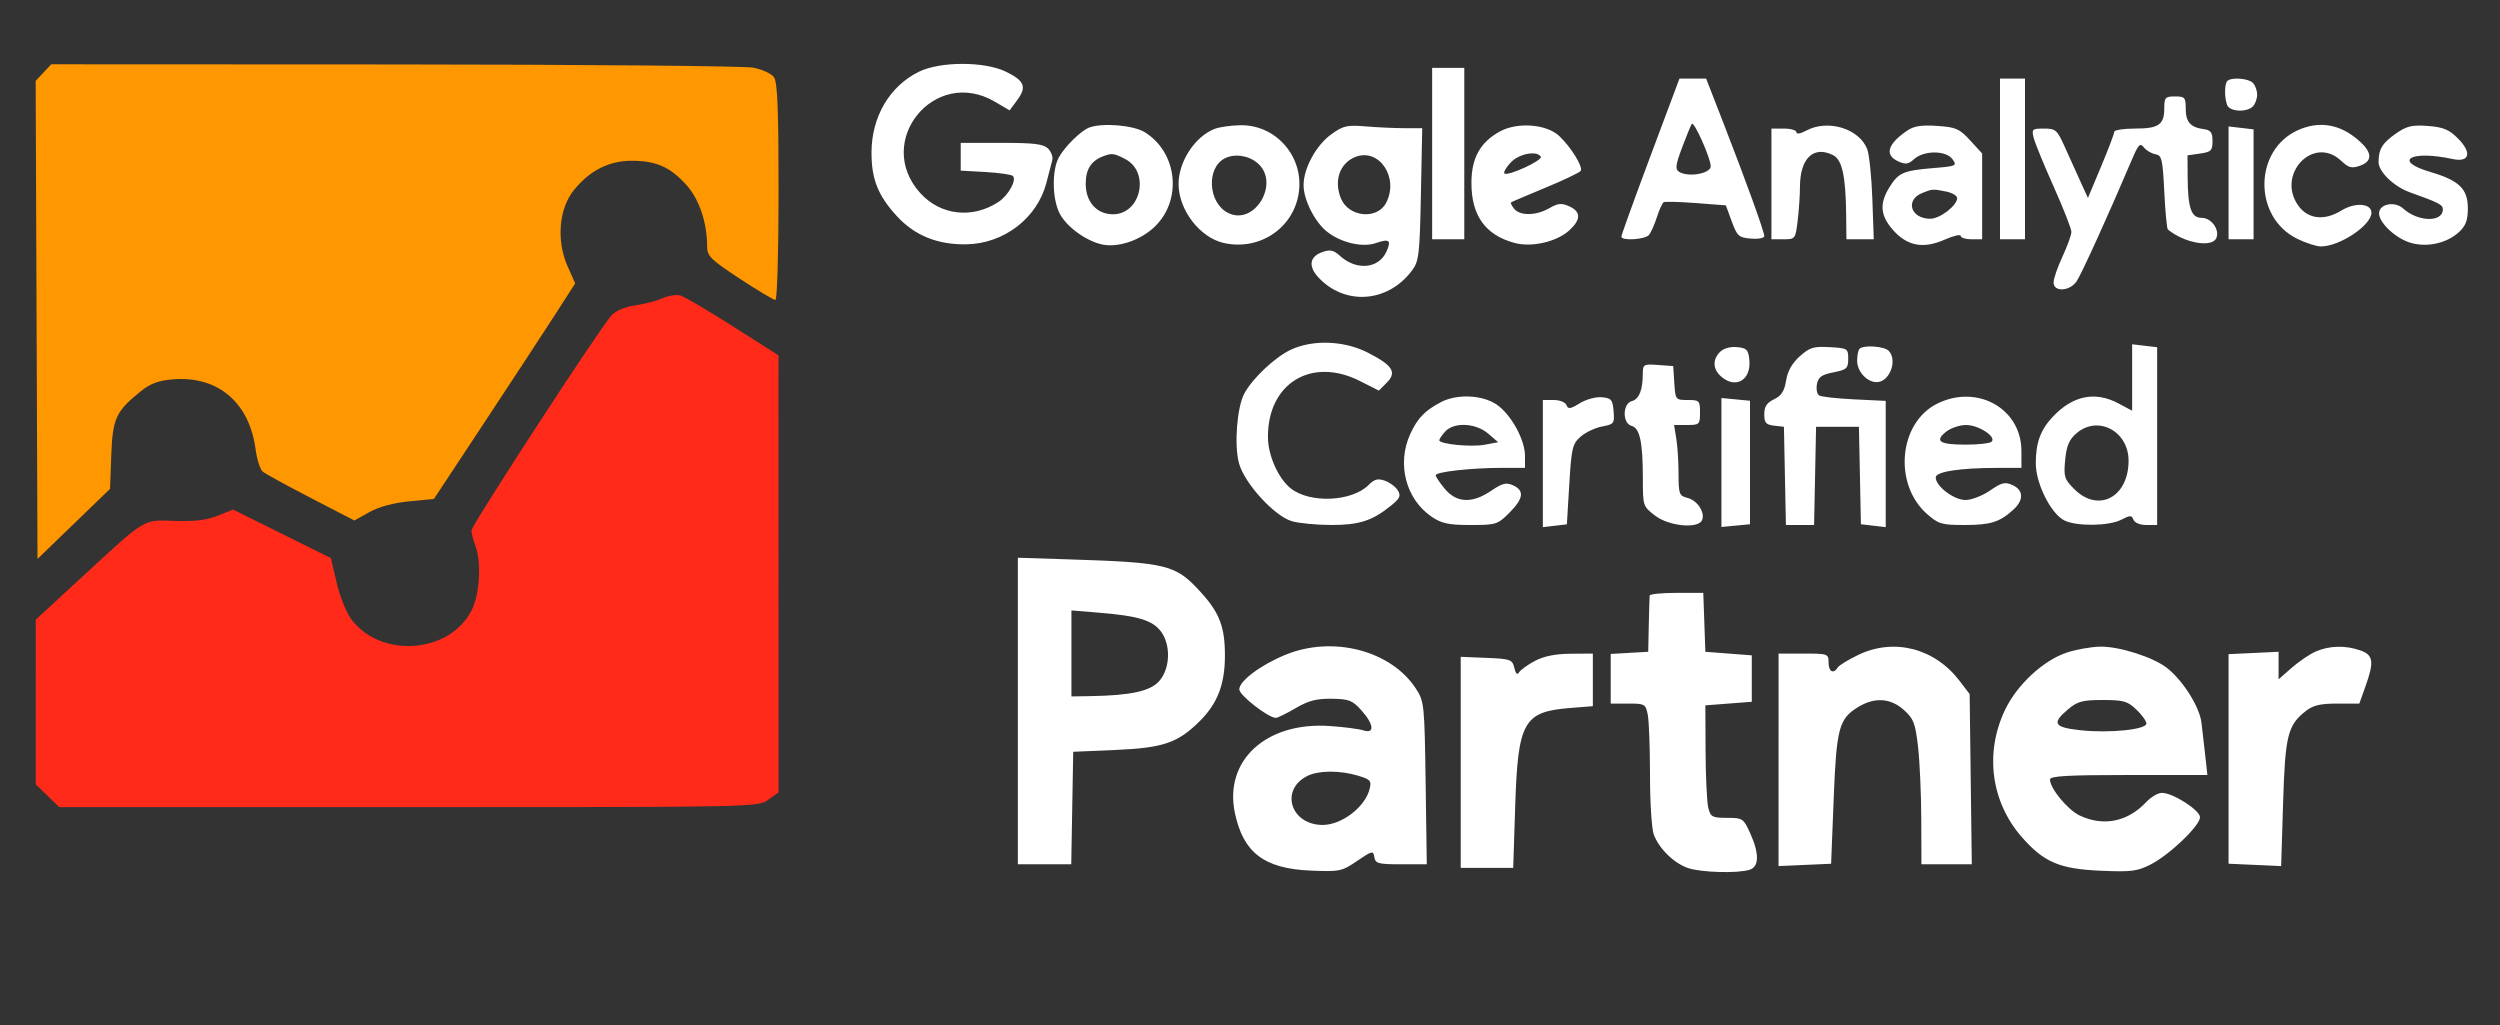
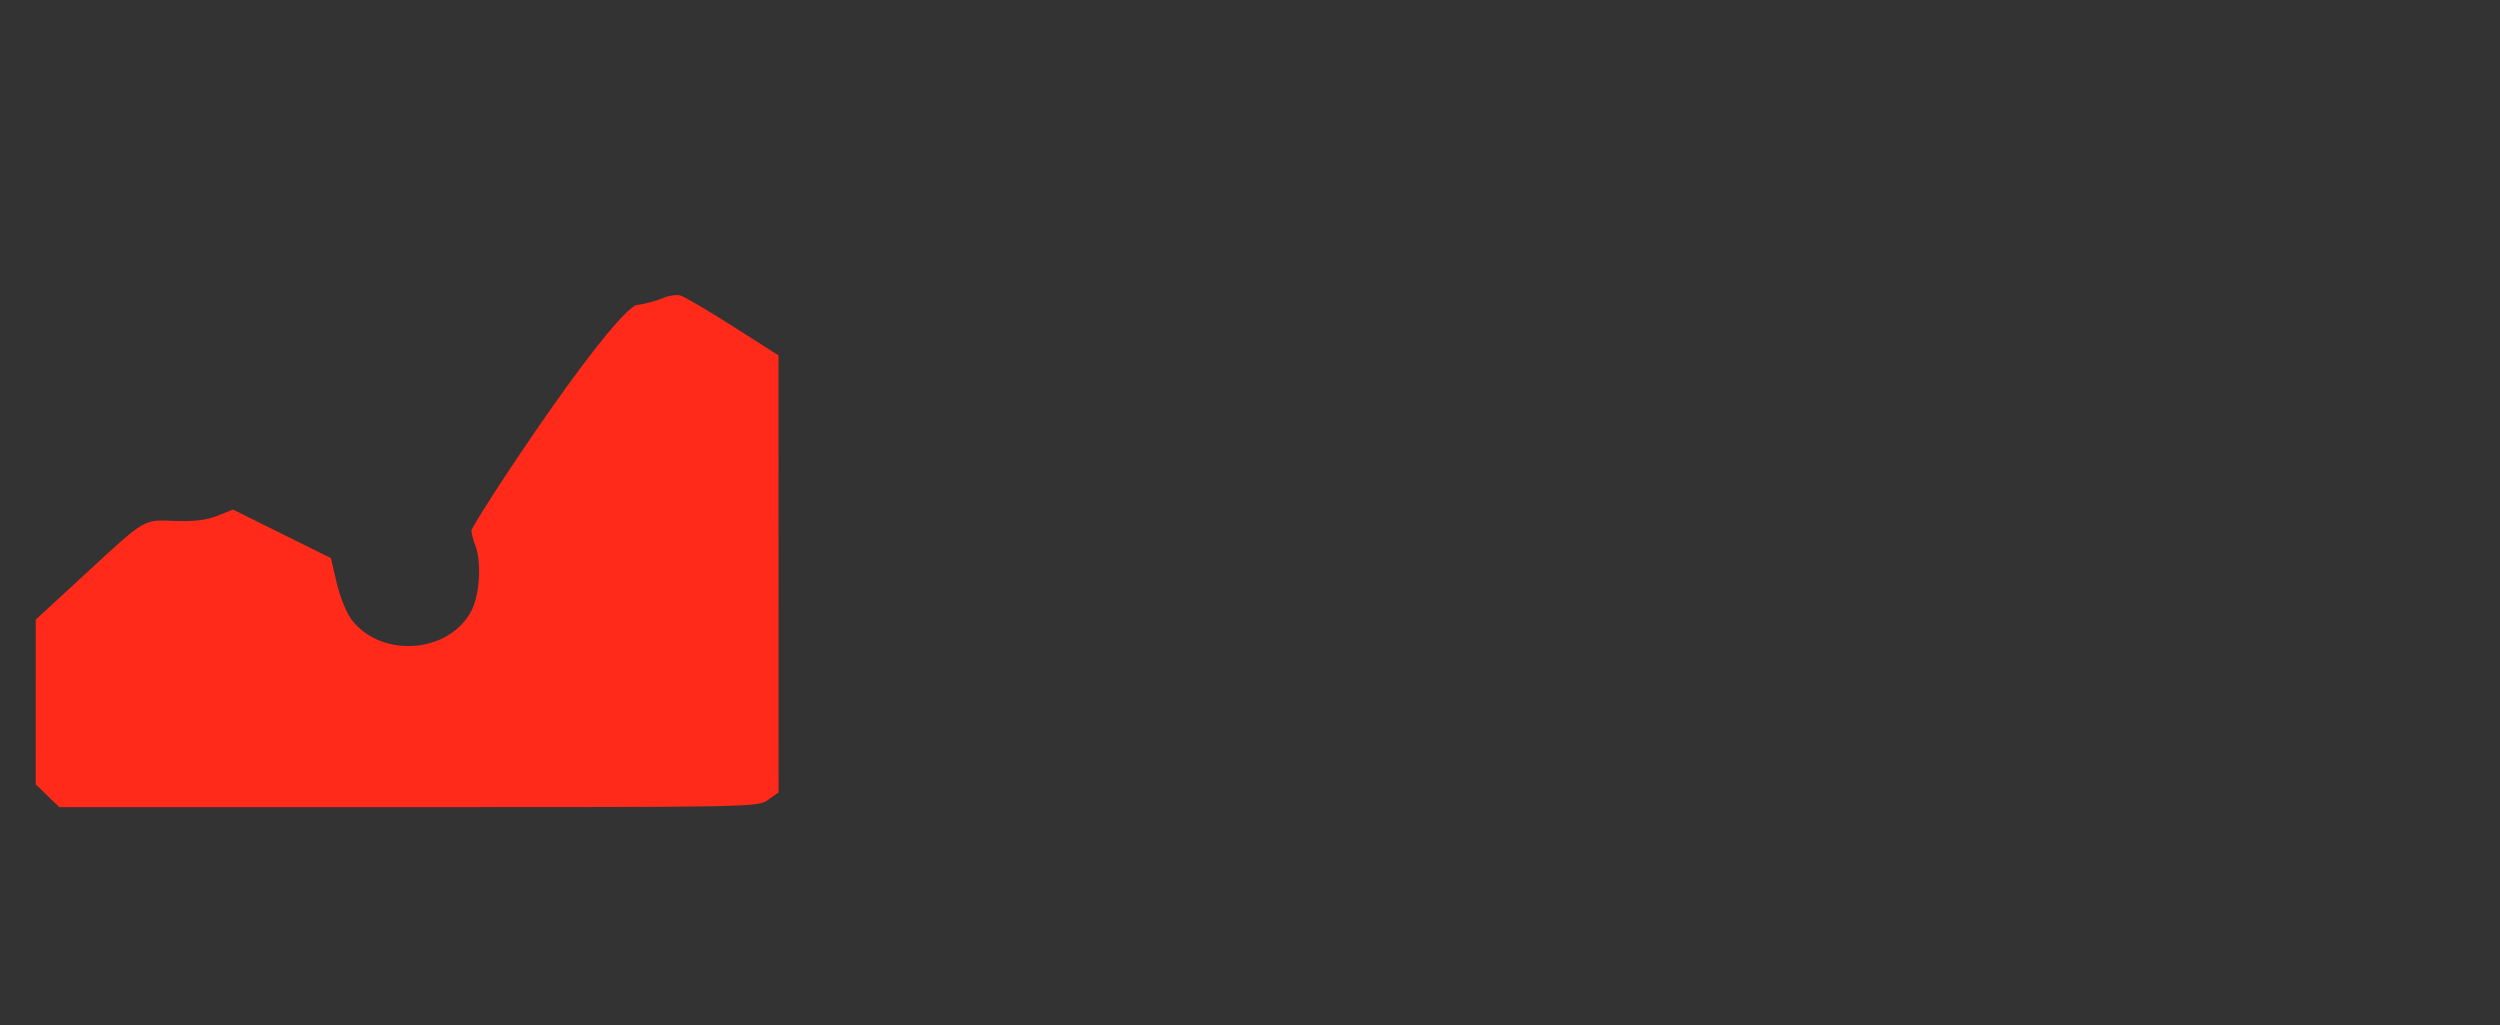
<svg xmlns="http://www.w3.org/2000/svg" width="700" height="287" viewBox="0 0 700 287">
  <rect x="0" y="0" width="700" height="287" fill="#333333" stroke="none" />
-   <path d="M 257.252 20.104 C 249.079 24.150, 244.058 32.698, 244.022 42.628 C 243.995 50.131, 245.845 54.791, 251.121 60.515 C 256.128 65.947, 262.434 68.516, 270.500 68.411 C 281.049 68.272, 290.412 61.110, 292.989 51.208 C 293.663 48.619, 294.406 45.760, 294.641 44.855 C 294.876 43.951, 294.345 42.488, 293.463 41.605 C 292.176 40.319, 289.587 40, 280.429 40 L 269 40 269 43.887 L 269 47.774 275.946 48.167 C 279.767 48.383, 283.215 48.882, 283.609 49.275 C 284.741 50.408, 282.336 54.733, 279.566 56.549 C 272.257 61.338, 263.328 60.319, 257.664 54.050 C 244.597 39.587, 261.691 18.596, 278.509 28.453 L 282.694 30.905 284.837 28.007 C 287.563 24.319, 286.861 22.595, 281.595 20.046 C 275.604 17.146, 263.168 17.176, 257.252 20.104 M 401 43 L 401 67 405.500 67 L 410 67 410 43 L 410 19 405.500 19 L 401 19 401 43 M 462.111 43.750 C 457.633 55.712, 453.977 65.838, 453.985 66.250 C 454.010 67.512, 460.690 67.082, 461.747 65.750 C 462.293 65.063, 463.281 62.819, 463.943 60.764 C 464.604 58.709, 465.451 56.846, 465.823 56.623 C 466.195 56.401, 470.266 56.507, 474.870 56.859 L 483.240 57.500 484.892 62 C 486.405 66.120, 486.860 66.526, 490.273 66.810 C 492.323 66.981, 494 66.666, 494 66.110 C 494 64.859, 488.806 50.492, 482.482 34.250 L 477.713 22 473.983 22 L 470.252 22 462.111 43.750 M 560 44.500 L 560 67 563.500 67 L 567 67 567 44.500 L 567 22 563.500 22 L 560 22 560 44.500 M 623.667 22.667 C 622.834 23.499, 622.800 27.316, 623.607 29.418 C 624.324 31.287, 629.062 31.538, 630.800 29.800 C 631.460 29.140, 632 27.655, 632 26.500 C 632 25.345, 631.460 23.860, 630.800 23.200 C 629.517 21.917, 624.772 21.562, 623.667 22.667 M 606 30.300 C 606 34.925, 604.453 36, 597.800 36 C 594.610 36, 592 36.405, 592 36.900 C 592 37.395, 590.339 41.767, 588.310 46.616 L 584.620 55.431 582.560 50.912 C 581.427 48.426, 579.451 44.054, 578.169 41.196 C 575.997 36.358, 575.594 36, 572.310 36 C 569.002 36, 568.824 36.163, 569.443 38.627 C 569.805 40.073, 572.329 46.230, 575.051 52.310 C 577.773 58.390, 579.996 64.070, 579.990 64.933 C 579.985 65.795, 578.860 68.907, 577.490 71.849 C 576.121 74.791, 575 78.054, 575 79.099 C 575 81.807, 579.461 81.607, 581.419 78.813 C 582.744 76.921, 590.252 60.407, 596.974 44.599 C 598.756 40.410, 599.236 39.925, 600.279 41.265 C 600.951 42.126, 602.400 42.986, 603.500 43.176 C 605.306 43.487, 605.548 44.506, 606 53.682 C 606.275 59.270, 606.725 64.027, 607 64.253 C 611.719 68.125, 619.504 69.455, 620.608 66.578 C 621.517 64.211, 619.142 61, 616.484 61 C 613.527 61, 612.594 58.280, 612.538 49.500 L 612.500 43.500 616 43 C 619.111 42.556, 619.500 42.167, 619.500 39.500 C 619.500 37.059, 619.034 36.436, 617 36.154 C 613.295 35.642, 612 34.145, 612 30.378 C 612 27.291, 611.741 27, 609 27 C 606.273 27, 606 27.300, 606 30.300 M 473.695 34.685 C 473.373 35.205, 472.133 38.243, 470.939 41.435 C 469.146 46.225, 469.006 47.389, 470.134 48.104 C 472.690 49.723, 479 48.620, 479 46.553 C 479 44.286, 474.283 33.733, 473.695 34.685 M 305 35.704 C 302.683 36.547, 297.977 41.201, 296.411 44.200 C 294.538 47.785, 294.619 55.395, 296.574 59.514 C 298.380 63.320, 304.041 67.510, 308.674 68.469 C 313.154 69.396, 319.451 67.236, 323.373 63.426 C 331.094 55.928, 329.665 42.664, 320.528 37.018 C 317.352 35.054, 308.778 34.329, 305 35.704 M 340.021 36.116 C 334.537 38.304, 330 45.269, 330 51.500 C 330 58.758, 335.948 66.527, 342.660 68.035 C 352.996 70.357, 362.770 63.450, 363.762 53.122 C 364.697 43.392, 357.029 34.938, 347.382 35.063 C 344.697 35.098, 341.384 35.572, 340.021 36.116 M 372.768 37.598 C 368.511 40.673, 365 47.117, 365 51.856 C 365 55.949, 368.161 62.195, 371.603 64.902 C 375.511 67.976, 381.515 69.365, 385.258 68.060 C 389.035 66.743, 389.656 67.266, 388.175 70.516 C 386.019 75.248, 379.798 75.804, 375.235 71.674 C 373.400 70.012, 372.455 69.806, 370.245 70.583 C 366.672 71.839, 366.254 74.574, 369.159 77.684 C 376.621 85.672, 388.683 84.753, 395.403 75.684 C 397.305 73.117, 397.522 71.232, 397.855 54.379 L 398.221 35.891 393.361 35.892 C 390.687 35.893, 385.800 35.670, 382.500 35.398 C 377.148 34.955, 376.097 35.193, 372.768 37.598 M 420 36.790 C 414.470 39.813, 412 44.261, 412 51.198 C 412 60.386, 415.902 65.819, 424.084 68.023 C 428.942 69.331, 435.957 67.696, 439.475 64.435 C 442.705 61.442, 442.679 59.267, 439.395 57.770 C 437.250 56.793, 436.266 56.885, 433.814 58.292 C 430.124 60.410, 425.654 60.493, 423.980 58.476 C 423.284 57.638, 422.892 56.820, 423.107 56.659 C 423.323 56.498, 427.678 54.641, 432.785 52.532 C 437.891 50.422, 442.310 48.307, 442.605 47.830 C 443.295 46.714, 439.860 41.156, 436.570 38.066 C 433.042 34.751, 424.880 34.123, 420 36.790 M 505.750 36.572 C 504.157 37.436, 503 37.630, 503 37.032 C 503 36.464, 501.425 36, 499.500 36 L 496 36 496 51.500 L 496 67 499.361 67 C 502.668 67, 502.731 66.917, 503.352 61.750 C 503.699 58.862, 503.987 54.609, 503.991 52.297 C 504.008 44.331, 507.775 40.709, 513.222 43.422 C 515.815 44.714, 516.805 49.211, 516.926 60.250 L 517 67 520.825 67 L 524.650 67 524.258 55.750 C 524.043 49.563, 523.394 43.266, 522.816 41.759 C 520.609 36.003, 511.758 33.313, 505.750 36.572 M 534 36.578 C 528.490 40.357, 527.603 43.406, 531.496 45.180 C 533.547 46.115, 534.337 46.005, 535.932 44.561 C 538.675 42.079, 544.846 42.072, 546.666 44.549 C 548.043 46.422, 547.829 46.523, 541.300 47.065 C 532.906 47.764, 531.562 48.355, 529.020 52.467 C 526.207 57.019, 526.483 60.341, 530.007 64.355 C 533.997 68.899, 538.507 69.754, 544.502 67.102 C 546.976 66.008, 549 65.537, 549 66.056 C 549 66.575, 550.350 67, 552 67 L 555 67 555 54.985 L 555 42.971 551.645 39.310 C 548.640 36.031, 547.675 35.608, 542.395 35.256 C 537.978 34.961, 535.873 35.292, 534 36.578 M 624 51.201 L 624 67 627.500 67 L 631 67 631 51.609 L 631 36.219 627.500 35.810 L 624 35.402 624 51.201 M 643.500 36.412 C 630.979 41.977, 630.856 60.879, 643.302 66.904 C 645.683 68.057, 648.629 69, 649.848 69 C 655.120 69, 664 63.080, 664 59.565 C 664 56.914, 659.404 56.587, 655.557 58.965 C 650.902 61.842, 646.348 61.375, 643.649 57.744 C 637.142 48.990, 647.703 37.675, 655.523 45.021 C 657.612 46.984, 658.484 47.216, 660.765 46.414 C 664.776 45.003, 664.215 42.147, 659.172 38.301 C 654.362 34.632, 648.968 33.982, 643.500 36.412 M 670.876 37.384 C 667.045 40.044, 666 41.762, 666 45.395 C 666 48.096, 670.310 52.257, 674.750 53.841 C 682.826 56.722, 684 57.324, 684 58.586 C 684 62.332, 677.072 62.185, 672.834 58.350 C 670.655 56.378, 666.619 56.982, 666.168 59.349 C 665.665 61.984, 670.719 66.847, 675.218 68.059 C 679.880 69.314, 685.273 68.032, 688.641 64.867 C 690.408 63.207, 691 61.576, 691 58.365 C 691 52.886, 688.592 50.540, 680.530 48.166 C 669.796 45.005, 674.953 41.979, 686.738 44.524 C 691.506 45.554, 692.219 42.757, 688.210 38.749 C 685.723 36.262, 684.124 35.599, 679.819 35.272 C 675.367 34.934, 673.909 35.278, 670.876 37.384 M 309 43.709 C 305.530 44.985, 304 47.364, 304 51.481 C 304 56.548, 307.096 60, 311.640 60 C 319.474 60, 322.071 48.157, 315.035 44.518 C 311.923 42.909, 311.377 42.836, 309 43.709 M 342.986 44.315 C 337.688 46.946, 338.262 56.827, 343.875 59.625 C 351.300 63.326, 358.511 51.214, 352.160 45.708 C 349.645 43.528, 345.759 42.938, 342.986 44.315 M 379.465 43.961 C 375.102 45.710, 373.413 50.659, 375.487 55.622 C 377.648 60.794, 385.551 61.576, 388.071 56.867 C 391.850 49.806, 386.163 41.277, 379.465 43.961 M 423.004 45.496 C 421.714 46.869, 420.917 48.250, 421.232 48.566 C 422.115 49.448, 432.047 44.885, 431.427 43.883 C 430.308 42.071, 425.325 43.025, 423.004 45.496 M 538.228 54.039 C 533.353 55.997, 534.981 61.250, 540.463 61.250 C 543.200 61.250, 548 57.556, 548 55.451 C 548 54.790, 546.594 53.969, 544.875 53.625 C 541.144 52.879, 541.113 52.881, 538.228 54.039 M 361.500 97.890 C 357.028 99.955, 350.561 106.053, 348.364 110.278 C 346.336 114.178, 345.550 124.679, 346.910 129.696 C 348.448 135.365, 356.917 144.605, 361.827 145.969 C 363.847 146.530, 368.807 146.991, 372.849 146.994 C 380.597 147, 384.265 145.804, 389.500 141.564 C 391.989 139.548, 392.312 138.825, 391.396 137.317 C 390.789 136.318, 389.166 135.098, 387.789 134.607 C 385.813 133.902, 384.846 134.154, 383.196 135.804 C 378.521 140.479, 366.816 141.003, 361.445 136.778 C 357.934 134.016, 355.050 127.559, 355.022 122.399 C 354.941 107.321, 367.222 99.826, 380.775 106.683 L 386.078 109.366 388.275 107.169 C 391.193 104.251, 389.986 102.318, 383.014 98.750 C 376.420 95.375, 367.704 95.027, 361.500 97.890 M 597 105.703 L 597 115.004 593.265 113.002 C 586.679 109.472, 580.445 110.709, 574.814 116.661 C 571.334 120.339, 569.994 124.017, 570.023 129.815 C 570.051 135.444, 574.257 143.824, 578 145.711 C 581.412 147.430, 590.472 147.324, 593.952 145.525 C 596.467 144.224, 596.872 144.224, 597.371 145.525 C 597.698 146.376, 599.219 147, 600.969 147 L 604 147 604 122.109 L 604 97.219 600.500 96.810 L 597 96.402 597 105.703 M 481.625 98.517 C 479.487 100.656, 479.566 103.297, 481.829 105.345 C 485.893 109.023, 490.363 106.488, 489.818 100.815 C 489.540 97.916, 489.108 97.462, 486.375 97.196 C 484.479 97.011, 482.612 97.531, 481.625 98.517 M 503.945 99.757 C 501.788 101.685, 500.540 103.895, 500.108 106.551 C 499.625 109.521, 498.796 110.810, 496.734 111.799 C 494.692 112.778, 494 113.838, 494 115.988 C 494 118.386, 494.460 118.920, 496.750 119.184 L 499.500 119.500 499.778 133.250 L 500.056 147 504 147 L 507.944 147 508.222 133.250 L 508.500 119.500 514.500 119.500 L 520.500 119.500 520.778 133.144 L 521.055 146.788 524.528 147.193 L 528 147.598 528 129.922 L 528 112.245 519.233 111.825 C 514.412 111.595, 509.972 111.101, 509.367 110.727 C 508.763 110.353, 508.482 108.929, 508.744 107.561 C 509.124 105.571, 510.046 104.911, 513.359 104.256 C 517.100 103.516, 517.500 103.150, 517.500 100.468 C 517.500 97.598, 517.329 97.490, 512.321 97.200 C 507.813 96.939, 506.729 97.270, 503.945 99.757 M 520.667 97.667 C 520.300 98.033, 520 99.539, 520 101.012 C 520 104.016, 522.725 107, 525.468 107 C 529.091 107, 531.428 100.828, 528.800 98.200 C 527.524 96.924, 521.785 96.548, 520.667 97.667 M 459.986 104.693 C 459.964 109.250, 458.941 111.782, 456.908 112.314 C 454.281 113.001, 454.233 118.566, 456.848 119.250 C 459.153 119.853, 460 123.817, 460 134.006 C 460 141.667, 460.042 141.795, 463.433 144.381 C 467.377 147.390, 475.626 148.139, 476.608 145.578 C 477.444 143.401, 475.229 140.096, 472.471 139.403 C 470.180 138.828, 469.999 138.335, 469.989 132.642 C 469.983 129.264, 469.699 124.813, 469.358 122.750 L 468.738 119 472.369 119 C 475.852 119, 476 118.857, 476 115.500 C 476 112.177, 475.826 112, 472.555 112 C 469.154 112, 469.106 111.939, 468.805 107.250 L 468.500 102.500 464.250 102.193 C 460.189 101.899, 459.999 102.010, 459.986 104.693 M 403.502 112.575 C 398.993 114.926, 396.908 117.085, 394.881 121.500 C 391.040 129.863, 393.624 139.808, 400.913 144.720 C 403.682 146.587, 405.647 147, 411.748 147 C 418.890 147, 419.342 146.858, 422.600 143.600 C 426.586 139.614, 426.898 137.366, 423.668 135.895 C 421.741 135.017, 420.674 135.281, 417.529 137.416 C 412.228 141.013, 407.892 140.848, 404.589 136.923 C 403.165 135.231, 402 133.495, 402 133.066 C 402 132.111, 412.027 131, 420.647 131 L 427 131 427 127.657 C 427 123.101, 423.059 115.980, 419.028 113.250 C 415.047 110.555, 407.968 110.247, 403.502 112.575 M 442.332 112.913 C 439.701 114.539, 439.071 114.628, 438.614 113.435 C 438.303 112.625, 436.743 112, 435.031 112 L 432 112 432 129.799 L 432 147.598 435.364 147.206 L 438.727 146.813 439.394 135.657 C 440.003 125.480, 440.279 124.306, 442.535 122.295 C 443.895 121.082, 446.605 119.790, 448.557 119.423 C 451.925 118.791, 452.091 118.573, 451.803 115.129 C 451.534 111.904, 451.166 111.470, 448.500 111.228 C 446.832 111.077, 444.093 111.825, 442.332 112.913 M 482 129.500 L 482 147.553 486 147.171 L 490 146.790 490 129.500 L 490 112.210 486 111.829 L 482 111.447 482 129.500 M 542.424 113.019 C 531.641 118.357, 530.068 135.585, 539.600 143.953 C 542.763 146.731, 543.690 147, 550.101 147 C 557.371 147, 559.907 146.201, 563.750 142.701 C 566.699 140.015, 566.606 137.233, 563.521 135.828 C 561.404 134.863, 560.485 135.085, 557.218 137.349 C 555.114 138.807, 552.020 140, 550.342 140 C 547.088 140, 542 136.149, 542 133.687 C 542 132.062, 548.696 131.022, 559.250 131.009 L 566 131 565.996 126.250 C 565.987 114.401, 553.636 107.469, 542.424 113.019 M 404.655 120.829 C 403.745 121.835, 403 122.932, 403 123.267 C 403 124.365, 411.900 125.241, 415.738 124.521 L 419.489 123.818 416.689 121.409 C 413.212 118.418, 407.103 118.123, 404.655 120.829 M 544.861 120.914 C 541.601 123.557, 543.085 124.500, 550.500 124.500 C 553.983 124.500, 557.208 124.124, 557.667 123.664 C 559.048 122.278, 554.010 119, 550.500 119 C 548.697 119, 546.159 119.861, 544.861 120.914 M 581.427 121.309 C 579.350 123.096, 578.631 124.781, 578.249 128.763 C 577.796 133.478, 578.009 134.163, 580.800 136.954 C 587.531 143.684, 596 139.246, 596 128.989 C 596 120.705, 587.399 116.172, 581.427 121.309 M 285 199.084 L 285 242 292.475 242 L 299.949 242 300.225 226.250 L 300.500 210.500 312.500 209.979 C 325.779 209.402, 329.860 207.986, 336.035 201.811 C 340.903 196.944, 342.953 191.601, 342.978 183.718 C 343.004 175.684, 341.521 171.690, 336.415 166.038 C 329.174 158.022, 327.129 157.510, 298.750 156.606 L 285 156.168 285 199.084 M 461.909 166.750 C 461.860 167.162, 461.747 170.875, 461.659 175 L 461.500 182.500 456.250 182.802 L 451 183.105 451 190.052 L 451 197 455.875 197 C 460.535 197, 460.778 197.138, 461.375 200.125 C 461.719 201.844, 462 209.464, 462 217.060 C 462 224.655, 462.479 232.137, 463.064 233.685 C 464.580 237.698, 468.771 241.769, 472.733 243.077 C 476.479 244.313, 486.592 244.582, 489.897 243.533 C 492.586 242.679, 492.632 238.989, 490.027 233.250 C 488.170 229.159, 487.928 229, 483.568 229 C 479.465 229, 478.971 228.741, 478.330 226.250 C 477.941 224.738, 477.595 217.650, 477.561 210.500 L 477.500 197.500 484 197 L 490.500 196.500 490.500 190 L 490.500 183.500 484 183 L 477.500 182.500 477.210 174.250 L 476.919 166 469.460 166 C 465.357 166, 461.959 166.338, 461.909 166.750 M 300 182.958 L 300 195 305.250 194.916 C 316.694 194.732, 322.152 193.524, 324.646 190.626 C 327.725 187.045, 327.869 180.374, 324.946 176.659 C 322.568 173.636, 318.557 172.445, 307.750 171.555 L 300 170.917 300 182.958 M 359.920 183.343 C 352.961 186.206, 347 190.672, 347 193.024 C 347 194.674, 355.125 201, 357.243 201 C 357.739 201, 360.229 199.778, 362.776 198.285 C 366.370 196.179, 368.637 195.588, 372.889 195.650 C 377.725 195.719, 378.699 196.099, 381.184 198.880 C 384.702 202.818, 384.977 205.550, 381.750 204.505 C 380.512 204.104, 376.272 203.554, 372.326 203.283 C 354.539 202.059, 342.684 212.924, 345.767 227.625 C 348.101 238.750, 353.962 243.217, 366.944 243.762 C 375.120 244.106, 375.700 243.985, 380 241.061 C 384.232 238.182, 384.519 238.119, 384.820 240 C 385.105 241.785, 385.912 242, 392.320 242 L 399.500 242.001 399.178 219.250 C 398.866 197.229, 398.779 196.382, 396.467 192.831 C 389.494 182.119, 373.186 177.885, 359.920 183.343 M 520.373 183.343 C 517.552 184.691, 514.938 186.291, 514.564 186.897 C 513.369 188.830, 512 188.084, 512 185.500 C 512 183.071, 511.800 183, 505 183 L 498 183 497.998 212.750 L 497.995 242.500 505.354 242.176 L 512.713 241.852 513.428 223.738 C 514.215 203.815, 514.898 201.253, 520.299 197.960 C 524.898 195.155, 529.341 195.439, 533.075 198.776 C 535.803 201.213, 536.288 202.464, 537.047 209.026 C 537.523 213.137, 537.932 222.238, 537.956 229.250 L 538 242 545.051 242 L 552.101 242 551.801 218.170 L 551.500 194.339 548.669 190.630 C 541.697 181.496, 530.349 178.574, 520.373 183.343 M 578.666 182.734 C 572.095 184.924, 564.727 191.775, 561.392 198.798 C 555.658 210.872, 557.492 224.598, 566.155 234.439 C 572.331 241.456, 576.681 243.302, 588.223 243.806 C 596.777 244.179, 598.460 243.966, 602.223 242.033 C 607.518 239.312, 616 231.183, 616 228.830 C 616 226.856, 608.419 222, 605.336 222 C 604.243 222, 602.258 223.168, 600.924 224.595 C 595.779 230.102, 588.937 231.487, 582.340 228.357 C 578.942 226.745, 574 220.766, 574 218.268 C 574 217.282, 578.908 217, 596.034 217 L 618.069 217 617.491 211.750 C 617.173 208.863, 616.688 204.639, 616.413 202.364 C 615.873 197.908, 611.249 190.557, 606.769 187.033 C 602.935 184.017, 593.467 180.990, 588.093 181.062 C 585.567 181.096, 581.325 181.848, 578.666 182.734 M 648.422 182.418 C 646.730 183.156, 643.692 185.210, 641.672 186.983 L 638 190.207 638.002 186.354 L 638.005 182.500 631.002 182.832 L 624 183.164 624 212.503 L 624 241.842 631.360 242.171 L 638.720 242.500 639.262 224.891 C 639.846 205.905, 640.541 203.079, 645.615 199.088 C 647.655 197.483, 649.697 197, 654.437 197 L 660.605 197 662.307 192.250 C 664.819 185.241, 664.554 183.389, 660.851 182.098 C 656.702 180.651, 652.214 180.767, 648.422 182.418 M 429.815 185.035 C 427.788 186.105, 425.782 187.543, 425.358 188.231 C 424.832 189.081, 424.399 188.685, 424.001 186.990 C 423.453 184.658, 422.960 184.481, 416.208 184.206 L 409 183.912 409 213.456 L 409 243 416.349 243 L 423.697 243 424.259 225.624 C 425.018 202.126, 426.601 199.283, 439.500 198.248 L 446 197.726 446 190.363 L 446 183 439.750 183.044 C 435.557 183.074, 432.287 183.729, 429.815 185.035 M 579.077 198.589 C 574.393 202.530, 575.071 203.668, 582.583 204.472 C 590.661 205.337, 601 204.280, 601 202.589 C 601 201.921, 599.738 200.165, 598.195 198.687 C 595.729 196.324, 594.592 196, 588.772 196 C 583.111 196, 581.709 196.374, 579.077 198.589 M 366.020 217.284 C 358.328 221.176, 361.377 230.938, 370.300 230.985 C 375.649 231.013, 382.234 225.992, 383.490 220.927 C 384.065 218.609, 383.739 218.238, 380.198 217.177 C 375.116 215.655, 369.151 215.700, 366.020 217.284" stroke="none" fill="#ffffff" fill-rule="evenodd" />
-   <path d="M 185.500 83.514 C 183.850 84.246, 180.407 85.141, 177.849 85.503 C 174.997 85.906, 172.424 87, 171.197 88.330 C 167.978 91.820, 132 147.092, 132 148.546 C 132 149.274, 132.484 151.137, 133.075 152.685 C 134.862 157.362, 134.345 166.403, 132.033 170.936 C 125.893 182.972, 106.769 184.430, 98.431 173.498 C 97.047 171.684, 95.180 167.065, 94.280 163.234 L 92.646 156.267 78.949 149.475 L 65.252 142.682 60.950 144.403 C 57.911 145.619, 54.412 146.048, 49.026 145.865 C 39.904 145.554, 41.133 144.820, 23.367 161.190 L 10.007 173.500 10.003 196.554 L 10 219.608 13.298 222.804 L 16.595 226 114.393 226 C 211.662 226, 212.207 225.989, 215.096 223.932 L 218 221.864 217.986 160.682 L 217.973 99.500 205.236 91.393 C 198.231 86.934, 191.600 83.038, 190.500 82.734 C 189.400 82.431, 187.150 82.782, 185.500 83.514" stroke="none" fill="#ff2a1a" fill-rule="evenodd" />
-   <path d="M 12.167 20.322 L 9.986 22.644 10.243 89.572 L 10.500 156.500 20.655 146.691 L 30.811 136.881 31.155 127.512 C 31.536 117.166, 32.430 115.205, 39.305 109.641 C 42.081 107.394, 44.301 106.557, 48.378 106.219 C 60.980 105.174, 69.824 112.654, 71.573 125.837 C 71.947 128.658, 72.849 131.460, 73.577 132.064 C 74.305 132.668, 80.372 135.992, 87.059 139.450 L 99.216 145.738 103.410 143.395 C 106.057 141.915, 110.165 140.801, 114.552 140.374 L 121.500 139.698 136 117.734 C 143.975 105.654, 152.873 92.077, 155.772 87.563 L 161.045 79.355 158.915 74.540 C 155.760 67.408, 156.488 58.443, 160.640 53.287 C 165.075 47.781, 170.431 45.036, 176.782 45.016 C 183.630 44.995, 187.650 46.752, 192.142 51.731 C 195.791 55.774, 198 62.313, 198 69.068 C 198 71.705, 199.019 72.706, 207.109 78.018 C 212.120 81.308, 216.620 84, 217.109 84 C 217.611 84, 218 70.747, 218 53.691 C 218 30.291, 217.702 22.974, 216.691 21.592 C 215.971 20.607, 213.383 19.416, 210.941 18.944 C 208.498 18.473, 163.266 18.068, 110.424 18.044 L 14.349 18 12.167 20.322" stroke="none" fill="#ff9700" fill-rule="evenodd" />
+   <path d="M 185.500 83.514 C 183.850 84.246, 180.407 85.141, 177.849 85.503 C 167.978 91.820, 132 147.092, 132 148.546 C 132 149.274, 132.484 151.137, 133.075 152.685 C 134.862 157.362, 134.345 166.403, 132.033 170.936 C 125.893 182.972, 106.769 184.430, 98.431 173.498 C 97.047 171.684, 95.180 167.065, 94.280 163.234 L 92.646 156.267 78.949 149.475 L 65.252 142.682 60.950 144.403 C 57.911 145.619, 54.412 146.048, 49.026 145.865 C 39.904 145.554, 41.133 144.820, 23.367 161.190 L 10.007 173.500 10.003 196.554 L 10 219.608 13.298 222.804 L 16.595 226 114.393 226 C 211.662 226, 212.207 225.989, 215.096 223.932 L 218 221.864 217.986 160.682 L 217.973 99.500 205.236 91.393 C 198.231 86.934, 191.600 83.038, 190.500 82.734 C 189.400 82.431, 187.150 82.782, 185.500 83.514" stroke="none" fill="#ff2a1a" fill-rule="evenodd" />
</svg>